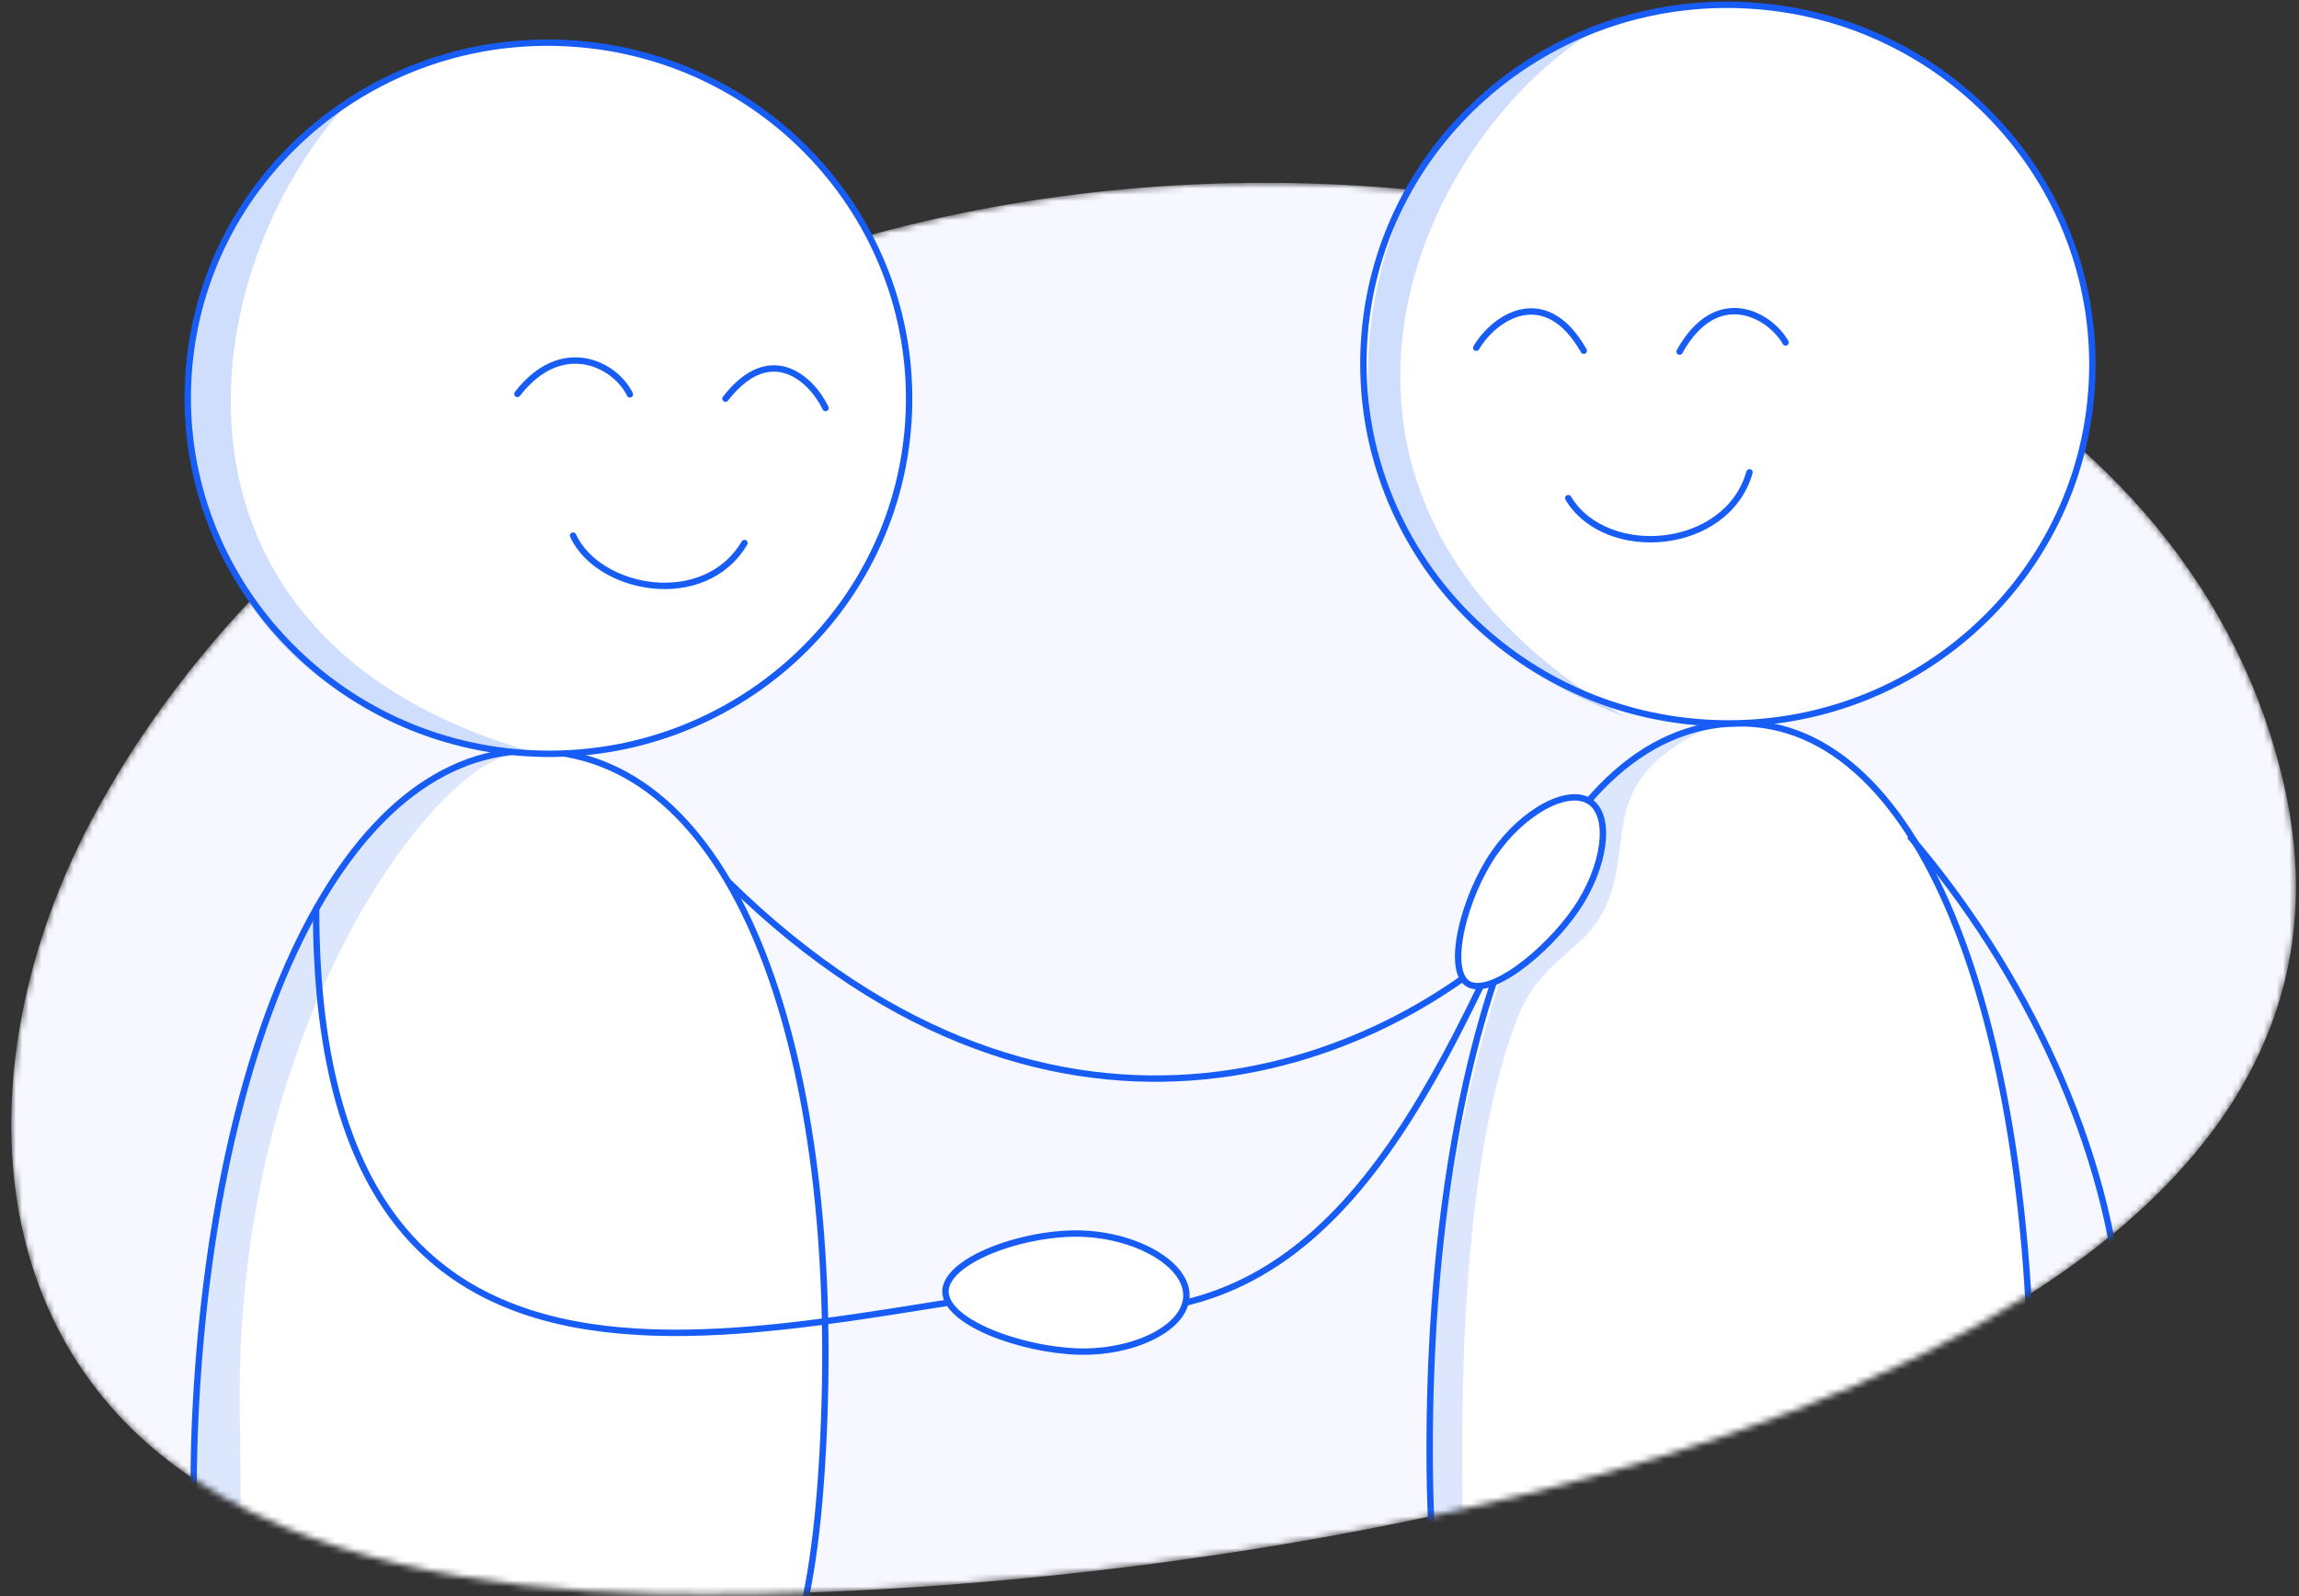
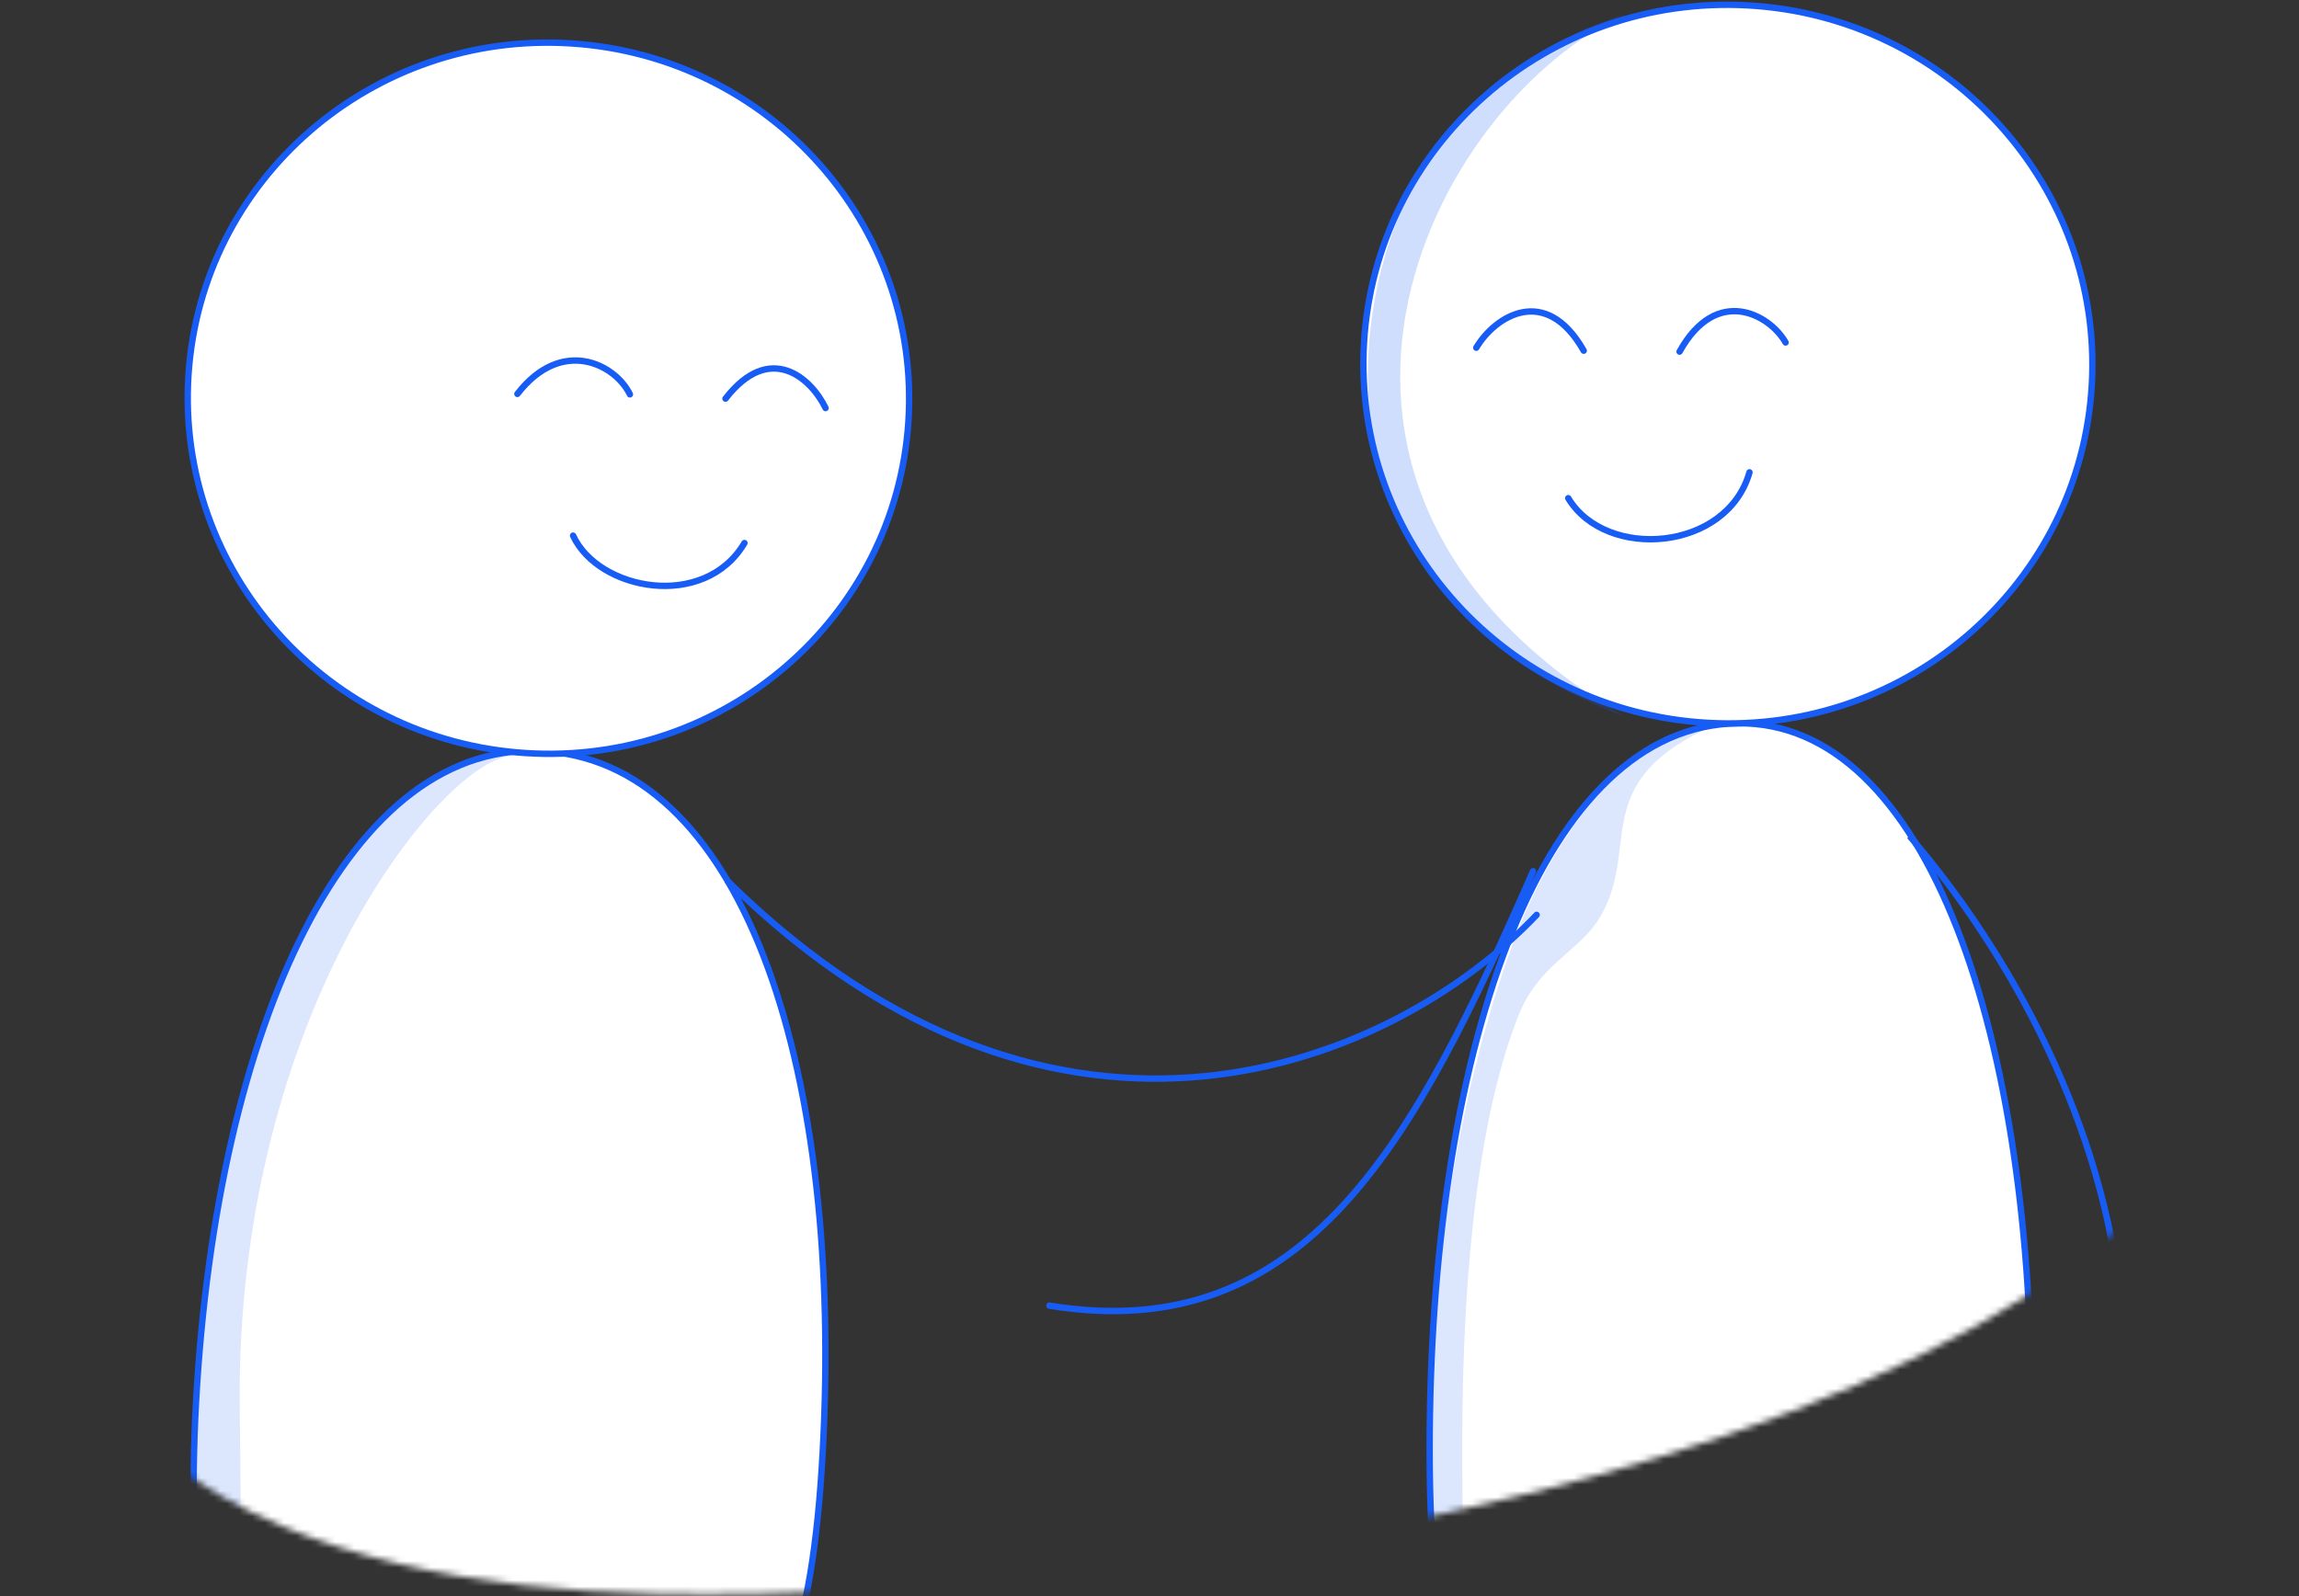
<svg xmlns="http://www.w3.org/2000/svg" width="360" height="250" viewBox="0 0 360 250" fill="none">
  <rect x="0" y="0" width="360" height="250" fill="#333333" stroke="none" />
  <mask id="mask0_321_852" style="mask-type:alpha" maskUnits="userSpaceOnUse" x="1" y="28" width="359" height="222">
    <path d="M14.182 128.758C36.869 85.775 83.268 51.05 137.433 36.502C191.586 21.939 252.518 27.835 299.308 52.14C330.342 68.256 350.971 93.22 357.7 123.123C380.272 223.505 187.581 251.661 102.081 249.628C88.666 249.3 74.981 247.961 62.206 244.88C55.977 243.387 49.945 241.487 44.273 239.087C37.759 236.338 31.691 232.935 26.317 228.758C-4.794 204.601 -3.411 162.048 14.182 128.758Z" fill="#F7F8FF" />
  </mask>
  <g mask="url(#mask0_321_852)">
-     <path d="M14.182 128.758C36.869 85.775 83.268 51.05 137.433 36.502C191.586 21.939 252.518 27.835 299.308 52.14C330.342 68.256 350.971 93.22 357.7 123.123C380.272 223.505 187.581 251.661 102.081 249.628C88.666 249.3 74.981 247.961 62.206 244.88C55.977 243.387 49.945 241.487 44.273 239.087C37.759 236.338 31.691 232.935 26.317 228.758C-4.794 204.601 -3.411 162.048 14.182 128.758Z" fill="#F7F8FF" />
    <path d="M128.816 227.598C128.007 242.271 126.252 252.359 123.626 259.26C121.006 266.145 117.532 269.825 113.289 271.747C109.016 273.682 103.893 273.869 97.885 273.606C96.171 273.53 94.385 273.419 92.531 273.302C87.931 273.014 82.912 272.7 77.538 272.855C73.587 272.533 69.836 272.366 66.312 272.21L66.261 272.208C62.711 272.051 59.396 271.903 56.32 271.616C50.161 271.041 45.044 269.912 41.023 267.099C37.022 264.299 34.035 259.779 32.251 252.264C30.463 244.738 29.891 234.247 30.7 219.573C32.316 190.233 38.273 164.075 47.762 145.595C57.259 127.099 70.213 116.425 85.797 117.7C101.38 118.974 112.946 131.651 120.226 151.519C127.501 171.371 130.432 198.256 128.816 227.598Z" fill="white" stroke="#175DF5" />
    <path d="M80.542 118.33C80.66 118.332 80.775 118.338 80.887 118.349C80.772 118.342 80.657 118.336 80.542 118.33C69.866 118.219 36.791 158.227 37.538 220.728C38.076 265.753 38.005 306.089 31.705 242.737C28.954 215.071 32.136 180.876 46.877 147.786C54.819 129.956 66.54 117.69 80.542 118.33Z" fill="#175DF5" fill-opacity="0.15" />
-     <path d="M49.501 142.5C49.504 240.349 133.98 200.911 177.088 200.911" stroke="#175DF5" stroke-linecap="round" />
    <path d="M223.868 227.245C223.88 242.608 225.035 253.203 227.192 260.489C229.345 267.762 232.483 271.692 236.438 273.799C240.417 275.918 245.298 276.235 251.058 276.102C252.701 276.064 254.414 275.989 256.194 275.912C260.611 275.719 265.433 275.509 270.57 275.799C274.368 275.555 277.965 275.47 281.344 275.39L281.393 275.389C284.8 275.309 287.978 275.233 290.934 275.005C296.853 274.55 301.797 273.493 305.782 270.653C309.751 267.824 312.849 263.166 314.951 255.34C317.055 247.504 318.147 236.543 318.136 221.181C318.113 190.461 313.772 162.964 305.648 143.41C297.512 123.826 285.668 112.383 270.724 113.345C255.781 114.306 244.053 127.263 236.045 147.886C228.048 168.477 223.846 196.525 223.868 227.245Z" fill="white" stroke="#175DF5" />
    <path d="M237.068 147.34C224.161 182.207 221.747 225.242 225.362 249.746C231.045 288.264 228.977 264.554 228.977 226.046C228.977 197.195 231.919 173.697 237.815 158.963C240.946 151.138 247.179 149.005 250.268 144.1C257.097 133.254 248.661 123.211 266.737 114.374C257.097 114.374 244.08 128.398 237.068 147.34Z" fill="#175DF5" fill-opacity="0.15" />
    <path d="M299.014 130.944C335.066 172.934 352.88 242.918 295.196 274.305" stroke="#175DF5" />
    <path d="M114 138.074C165.934 189.161 218.527 166.595 240.621 143.297" stroke="#175DF5" stroke-linecap="round" />
    <path d="M240.057 136.458C221.818 178.024 204.853 211.107 164.329 204.506" stroke="#175DF5" stroke-linecap="round" />
-     <path d="M168.736 211.691C173.122 211.836 177.381 210.913 180.55 209.31C183.743 207.695 185.698 205.465 185.778 203.053C185.858 200.638 184.054 198.264 180.976 196.42C177.921 194.591 173.732 193.368 169.349 193.223C164.966 193.078 159.625 194.082 155.367 195.787C153.239 196.64 151.407 197.656 150.106 198.77C148.798 199.89 148.089 201.051 148.051 202.193C148.014 203.329 148.64 204.478 149.867 205.598C151.09 206.714 152.85 207.744 154.921 208.629C159.063 210.399 164.339 211.545 168.736 211.691Z" fill="white" stroke="#175DF5" />
-     <path d="M246.733 142.523C249.008 139.232 250.454 135.549 250.874 132.392C251.299 129.199 250.659 126.725 249.02 125.591C247.379 124.457 244.823 124.726 241.972 126.243C239.154 127.742 236.207 130.387 233.933 133.677C231.659 136.967 229.736 141.516 228.85 145.556C228.407 147.576 228.229 149.44 228.382 150.939C228.536 152.453 229.014 153.494 229.777 154.021C230.534 154.545 231.634 154.602 233.042 154.176C234.44 153.753 236.045 152.879 237.704 151.698C241.02 149.338 244.452 145.824 246.733 142.523Z" fill="white" stroke="#175DF5" />
  </g>
  <path d="M29.513 58.733C27.53 89.419 51.15 115.938 82.287 117.95C113.423 119.963 140.262 96.706 142.245 66.019C144.229 35.333 120.609 8.815 89.472 6.802C58.335 4.789 31.497 28.047 29.513 58.733Z" fill="white" stroke="#175DF5" />
  <path d="M116.575 85.057C110.3 95.651 93.713 92.514 89.737 83.895" stroke="#175DF5" stroke-linecap="round" />
  <path d="M129.274 63.916C126.988 59.185 120.555 53.465 113.604 62.439" stroke="#175DF5" stroke-linecap="round" />
  <path d="M98.636 61.769C96.35 57.038 87.969 52.726 81.018 61.7" stroke="#175DF5" stroke-linecap="round" />
-   <path d="M82.849 117.615C21.608 99.835 29.948 42.171 54.931 15.614C39.167 25.314 32.46 40.902 31.077 47.483C25.892 66.709 30.747 113.342 82.849 117.615Z" fill="#175DF5" fill-opacity="0.2" />
  <path d="M327.556 60.249C325.804 91.273 298.876 114.995 267.396 113.217C235.917 111.44 211.83 84.837 213.582 53.812C215.333 22.788 242.262 -0.934 273.741 0.844C305.221 2.621 329.308 29.224 327.556 60.249Z" fill="white" stroke="#175DF5" />
  <path d="M273.952 73.98C270.453 86.339 251.49 87.872 245.572 78.029" stroke="#175DF5" stroke-linecap="round" />
  <path d="M231.169 54.466C234.102 49.531 242.035 44.426 247.995 54.931" stroke="#175DF5" stroke-linecap="round" />
  <path d="M279.605 53.643C277.093 49.235 268.794 44.647 263.003 55.074" stroke="#175DF5" stroke-linecap="round" />
  <path d="M254.346 112.225C193.739 76.285 223.696 16.382 254.525 2.211C235.987 7.789 225.026 21.749 221.863 28.031C211.466 46.076 203.659 93.082 254.346 112.225Z" fill="#175DF5" fill-opacity="0.2" />
</svg>